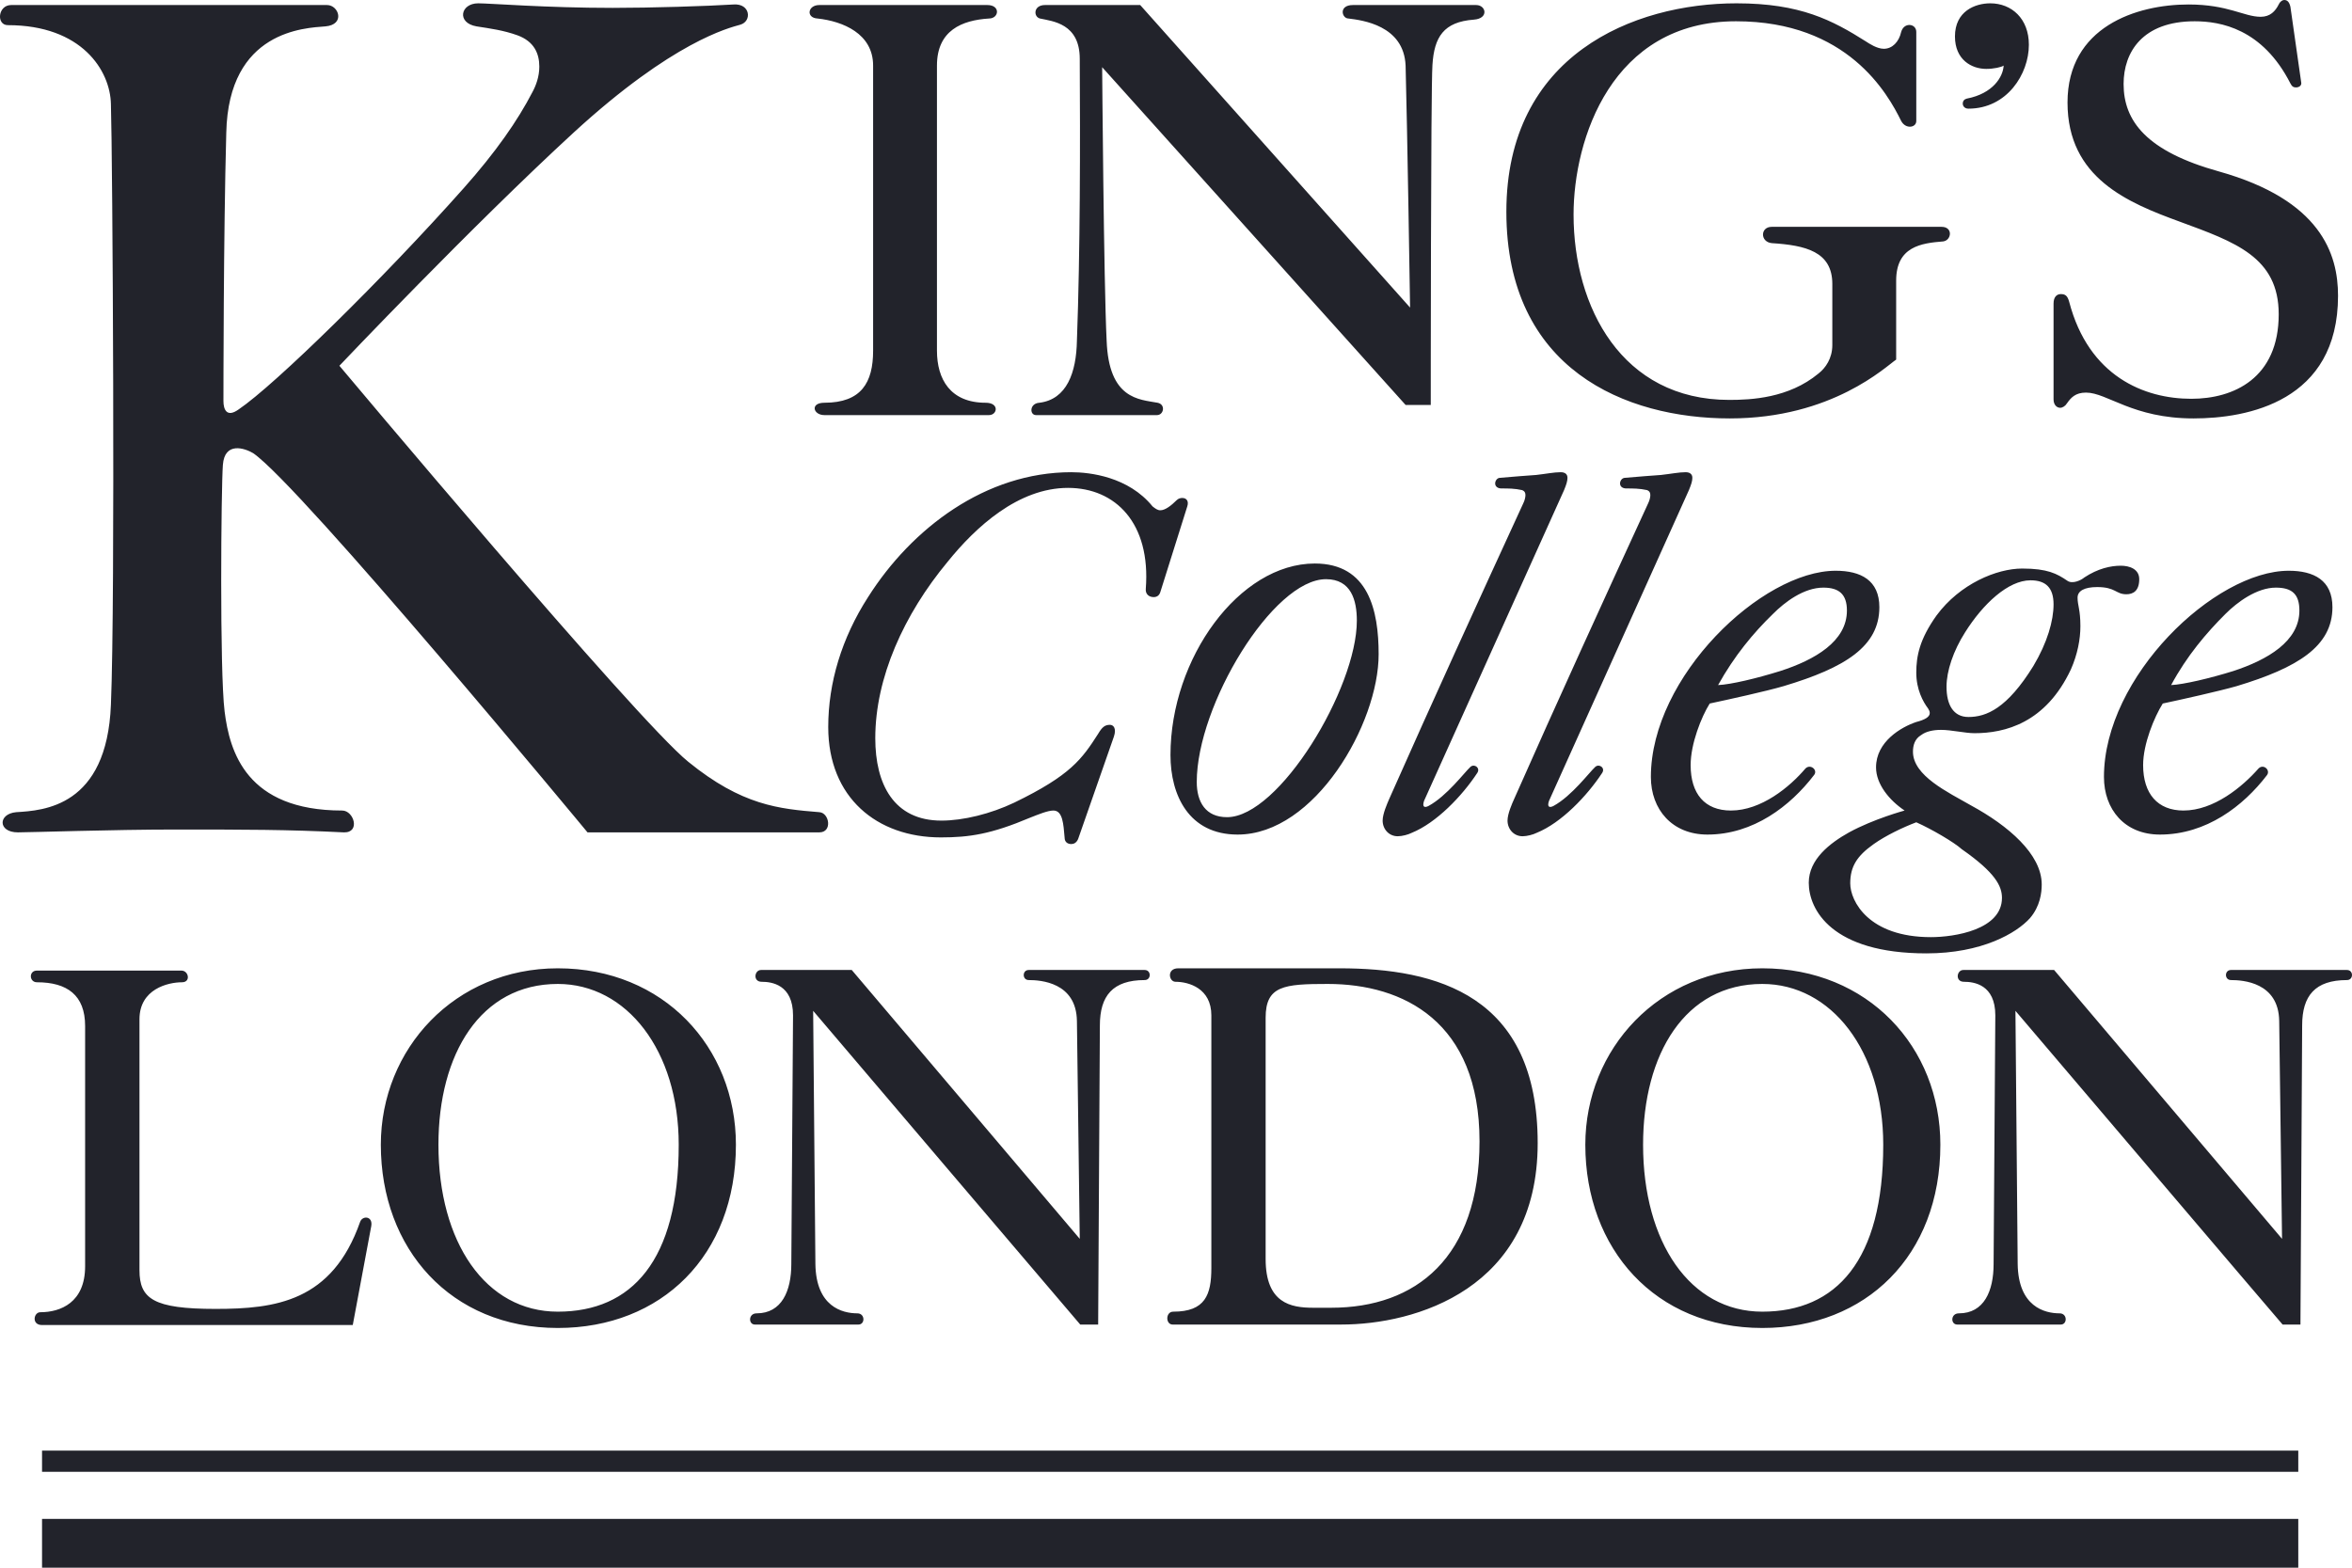
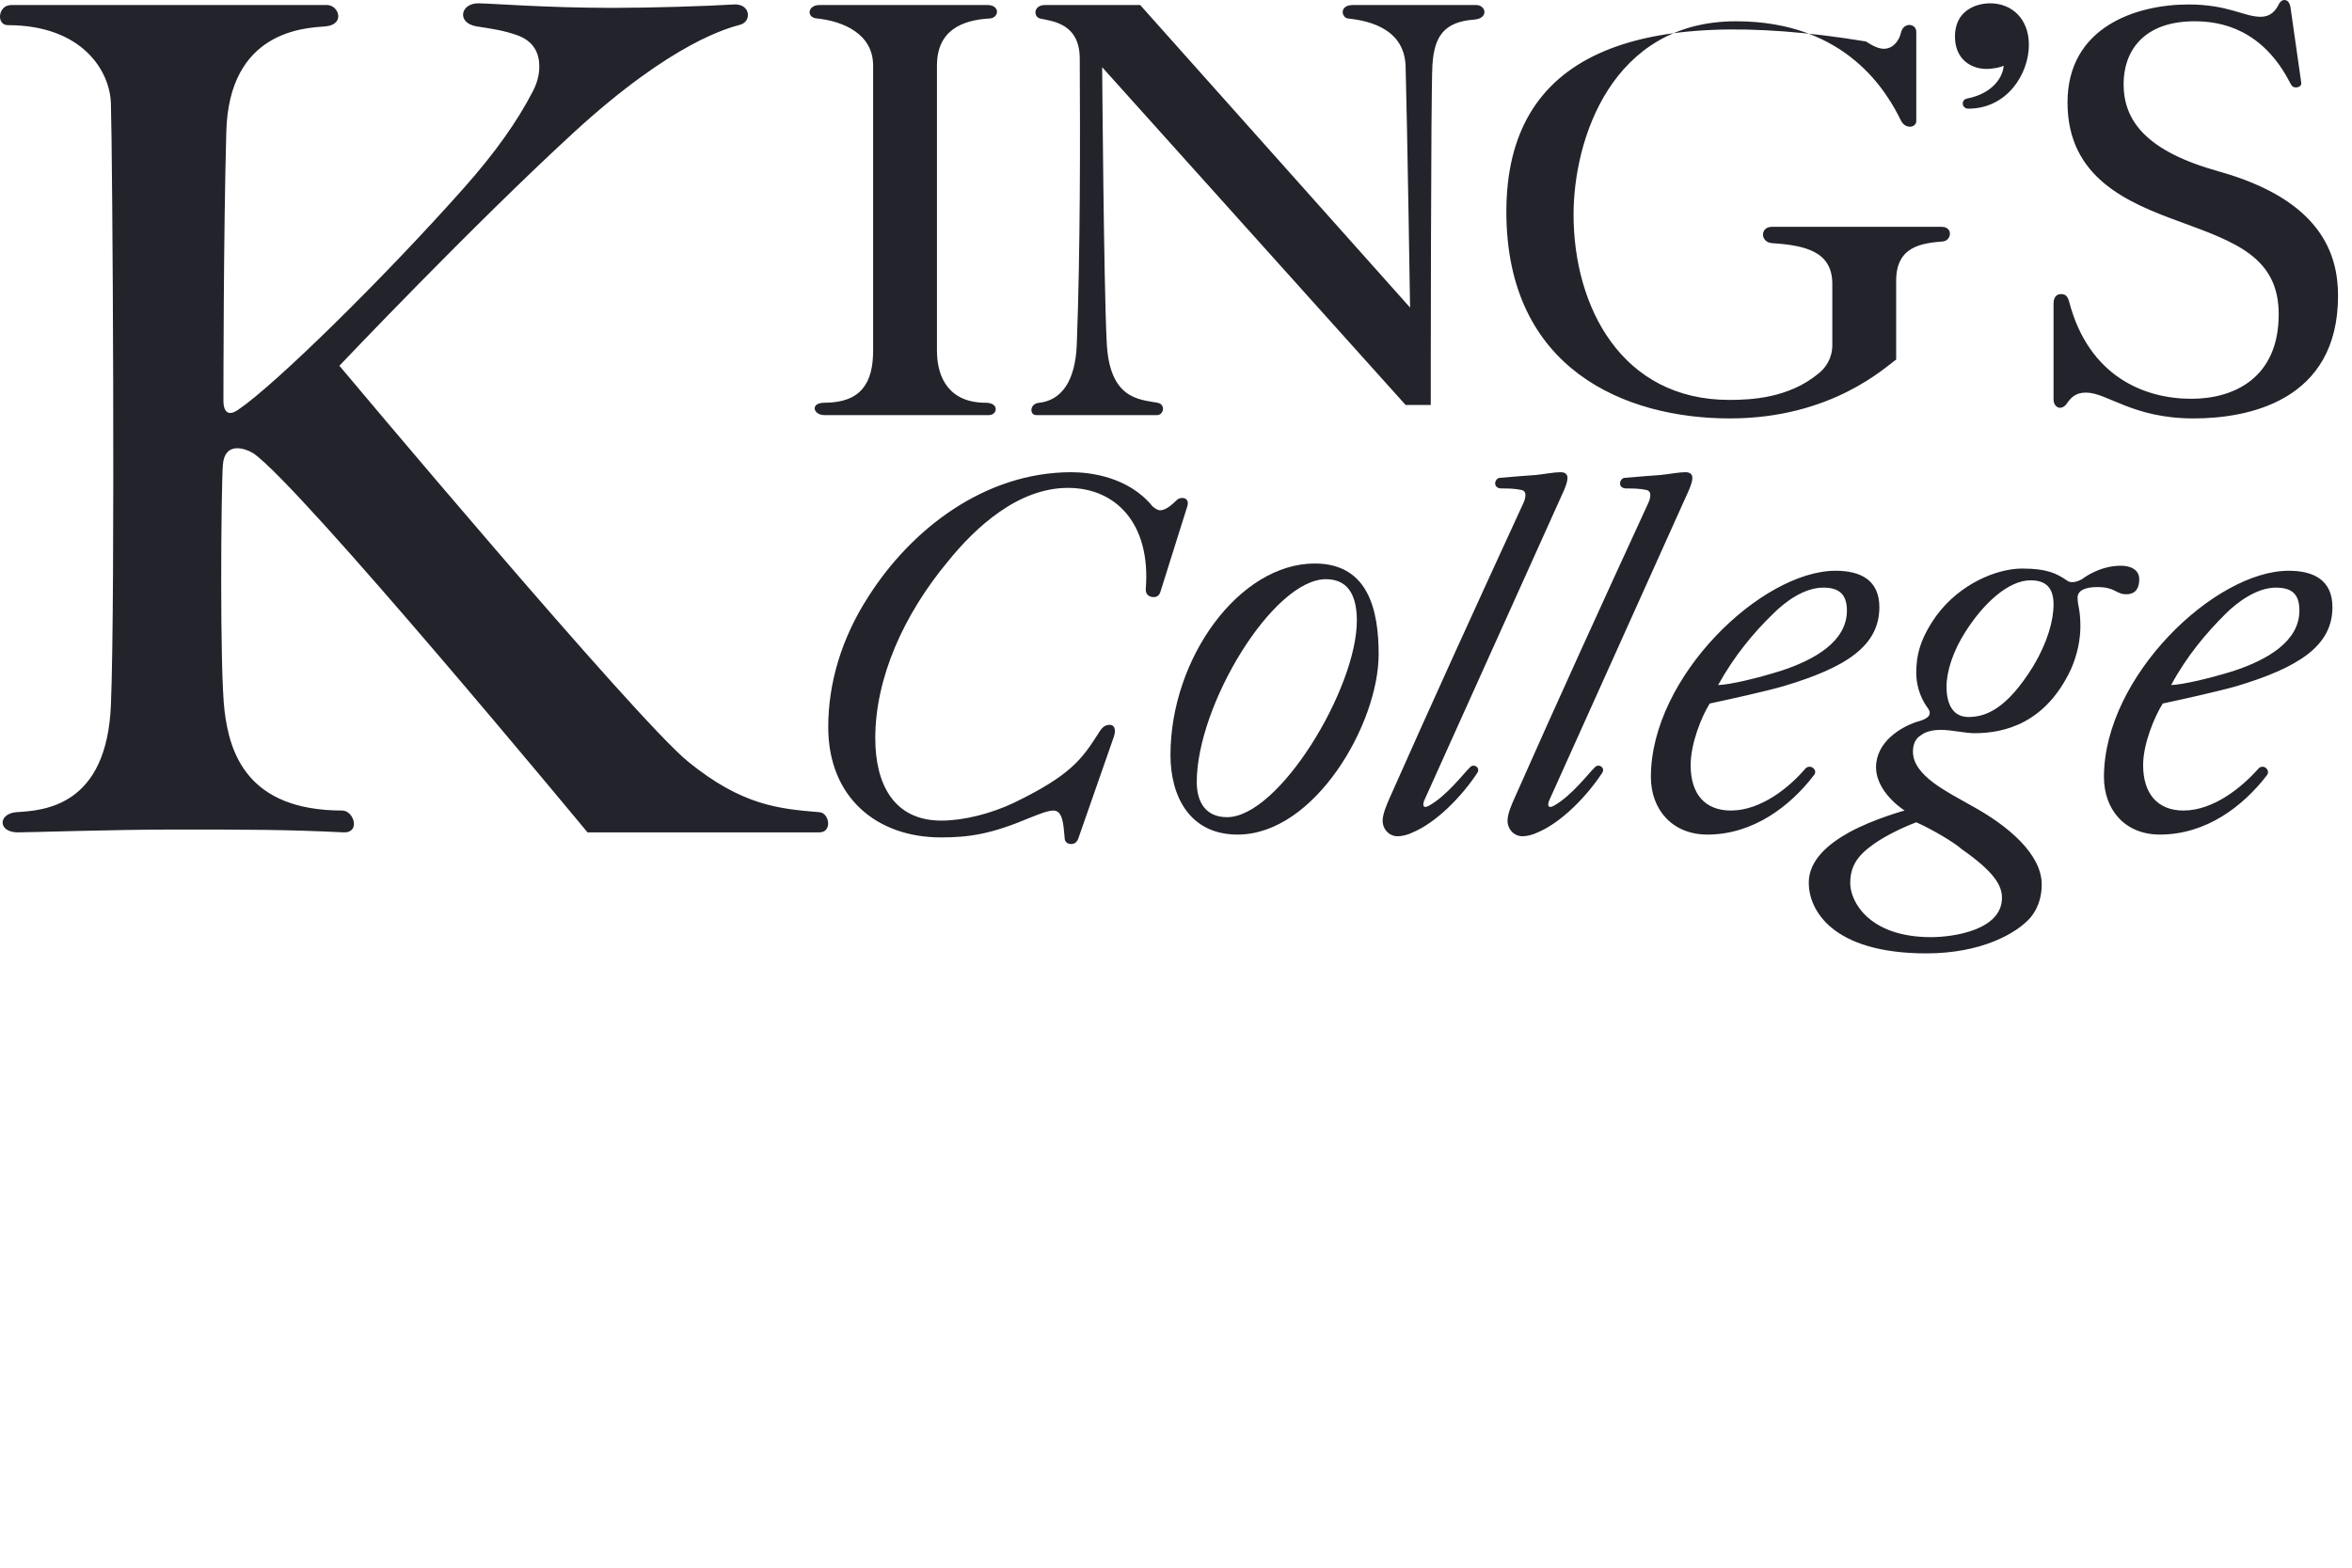
<svg xmlns="http://www.w3.org/2000/svg" fill="none" height="100%" overflow="visible" preserveAspectRatio="none" style="display: block;" viewBox="0 0 63 42" width="100%">
  <g id="Vector">
-     <path d="M14.446 1.785C14.446 1.439 14.311 1.111 13.861 0.946C13.485 0.811 13.14 0.765 12.766 0.707C12.225 0.615 12.331 0.089 12.809 0.089C13.124 0.089 14.626 0.211 16.41 0.211C17.445 0.211 18.931 0.165 19.651 0.12C20.101 0.089 20.146 0.57 19.831 0.661C19.516 0.75 18.029 1.111 15.376 3.542C12.631 6.064 9.091 9.799 9.091 9.799C9.091 9.799 17.041 19.285 18.436 20.409C19.877 21.581 20.866 21.67 21.946 21.759C22.215 21.774 22.304 22.3 21.946 22.3H15.737C15.737 22.3 8.041 12.997 6.78 12.14C6.554 12.006 6.016 11.825 5.97 12.456C5.924 13.04 5.881 17.978 6.016 19.058C6.15 20.139 6.6 21.715 9.165 21.715C9.48 21.715 9.66 22.313 9.21 22.3C7.695 22.224 6.554 22.224 4.679 22.224C3.06 22.224 0.795 22.3 0.48 22.3C-0.059 22.3 -0.059 21.804 0.434 21.759C1.154 21.715 2.864 21.624 2.971 18.878C3.09 16.043 3.014 4.096 2.971 2.792C2.955 1.891 2.19 0.674 0.211 0.674C-0.105 0.674 -0.059 0.135 0.3 0.135H8.76C9.076 0.135 9.256 0.661 8.715 0.707C8.176 0.75 6.12 0.811 6.061 3.557C5.985 6.303 5.985 10.564 5.985 10.745C5.985 10.971 6.074 11.195 6.389 10.971C7.365 10.31 10.26 7.473 12.42 5.042C13.274 4.081 13.861 3.242 14.265 2.461C14.354 2.296 14.446 2.057 14.446 1.785ZM25.097 9.394V1.757C25.097 0.811 25.771 0.541 26.49 0.496C26.762 0.496 26.805 0.135 26.447 0.135H21.946C21.631 0.135 21.585 0.48 21.9 0.496C22.576 0.57 23.387 0.9 23.387 1.757V9.394C23.387 10.249 23.072 10.79 22.081 10.79C21.692 10.79 21.781 11.121 22.081 11.121H26.49C26.716 11.121 26.777 10.79 26.401 10.79C25.456 10.79 25.097 10.16 25.097 9.394ZM30.902 15.997C30.991 15.997 31.052 15.952 31.08 15.863L31.802 13.567C31.847 13.43 31.787 13.341 31.667 13.341C31.621 13.341 31.561 13.356 31.517 13.401C31.38 13.536 31.217 13.671 31.08 13.671C31.006 13.671 30.945 13.625 30.872 13.567C30.226 12.771 29.192 12.651 28.696 12.651C26.401 12.651 24.421 14.151 23.252 15.997C22.546 17.093 22.185 18.293 22.185 19.478C22.185 21.37 23.491 22.435 25.201 22.435C25.966 22.435 26.551 22.346 27.585 21.909C27.811 21.82 28.066 21.715 28.216 21.715C28.47 21.715 28.485 22.089 28.516 22.435C28.516 22.57 28.607 22.613 28.696 22.613C28.757 22.613 28.831 22.585 28.877 22.481L29.837 19.733C29.911 19.509 29.822 19.419 29.731 19.419C29.596 19.419 29.522 19.478 29.415 19.659C28.981 20.335 28.681 20.77 27.166 21.504C26.536 21.804 25.801 21.985 25.217 21.985C23.941 21.985 23.445 21.009 23.445 19.778C23.445 18.158 24.21 16.463 25.382 15.052C26.132 14.121 27.273 13.071 28.607 13.071C29.881 13.071 30.826 14.017 30.691 15.771C30.676 15.921 30.78 15.997 30.902 15.997ZM27.992 0.135C27.677 0.135 27.677 0.45 27.857 0.496C28.201 0.57 28.922 0.63 28.922 1.576C28.935 3.811 28.935 6.738 28.846 9.125C28.831 9.979 28.576 10.699 27.842 10.79C27.573 10.806 27.573 11.121 27.751 11.121H30.991C31.172 11.121 31.23 10.834 31.006 10.79C30.511 10.699 29.7 10.699 29.642 9.125C29.565 7.594 29.522 1.8 29.522 1.8L37.65 10.849H38.324C38.324 10.849 38.324 2.385 38.369 1.741C38.415 0.991 38.669 0.585 39.48 0.526C39.884 0.496 39.808 0.135 39.539 0.135H36.24C35.848 0.135 35.94 0.496 36.12 0.496C36.479 0.541 37.604 0.674 37.65 1.757C37.694 3.331 37.77 8.24 37.77 8.24L30.541 0.135H27.992ZM35.218 15.097C36.659 15.097 36.928 16.358 36.928 17.528C36.928 19.389 35.218 22.359 33.151 22.359C31.847 22.359 31.352 21.309 31.352 20.228C31.352 17.632 33.197 15.097 35.218 15.097ZM35.518 15.517C34.097 15.517 32.056 18.893 32.056 20.95C32.056 21.489 32.295 21.893 32.867 21.893C34.262 21.893 36.344 18.443 36.344 16.628C36.344 16.086 36.194 15.517 35.518 15.517ZM40.86 13.267C40.86 13.31 40.845 13.401 40.799 13.491C39.584 16.132 38.385 18.758 37.213 21.4C37.155 21.535 37.035 21.804 37.035 21.985C37.035 22.209 37.2 22.404 37.439 22.404C37.559 22.404 37.724 22.359 37.813 22.313C38.474 22.046 39.165 21.324 39.569 20.709C39.66 20.574 39.495 20.454 39.389 20.543C39.226 20.693 38.758 21.324 38.263 21.593C38.174 21.639 38.085 21.639 38.143 21.459L41.895 13.13C41.955 12.982 41.986 12.89 41.986 12.801C41.986 12.695 41.91 12.651 41.803 12.651C41.625 12.651 41.414 12.695 41.145 12.725C40.919 12.74 40.53 12.771 40.184 12.801C40.095 12.801 40.049 12.89 40.049 12.951C40.049 13.04 40.126 13.086 40.215 13.086C40.395 13.086 40.573 13.086 40.769 13.13C40.845 13.16 40.86 13.206 40.86 13.267ZM50.79 7.518C50.79 6.603 51.466 6.514 52.05 6.468C52.274 6.438 52.32 6.077 52.005 6.077H47.458C47.145 6.077 47.145 6.483 47.458 6.514C48.36 6.572 49.08 6.738 49.08 7.607V9.244C49.08 9.603 48.899 9.86 48.706 10.01C47.91 10.668 46.904 10.714 46.319 10.714C43.44 10.714 42.149 8.225 42.149 5.748C42.149 3.735 43.168 0.57 46.5 0.57C49.486 0.57 50.564 2.507 50.925 3.242C51.046 3.468 51.329 3.422 51.329 3.242V0.854C51.329 0.63 51.001 0.585 50.925 0.854C50.864 1.126 50.685 1.307 50.459 1.307C50.279 1.307 50.071 1.17 49.981 1.111C49.08 0.541 48.223 0.089 46.515 0.089C43.755 0.089 40.349 1.47 40.349 5.672C40.349 9.903 43.544 11.21 46.335 11.21C49.08 11.21 50.52 9.814 50.79 9.634V7.518ZM44.205 13.267C44.205 13.31 44.19 13.401 44.144 13.491C42.929 16.132 41.729 18.758 40.56 21.4C40.499 21.535 40.38 21.804 40.38 21.985C40.38 22.209 40.545 22.404 40.784 22.404C40.904 22.404 41.069 22.359 41.16 22.313C41.821 22.046 42.51 21.324 42.914 20.709C43.005 20.574 42.84 20.454 42.733 20.543C42.568 20.693 42.103 21.324 41.61 21.593C41.521 21.639 41.429 21.639 41.49 21.459L45.239 13.13C45.3 12.982 45.331 12.89 45.331 12.801C45.331 12.695 45.254 12.651 45.15 12.651C44.97 12.651 44.759 12.695 44.489 12.725C44.263 12.74 43.874 12.771 43.531 12.801C43.44 12.801 43.394 12.89 43.394 12.951C43.394 13.04 43.468 13.086 43.559 13.086C43.74 13.086 43.92 13.086 44.116 13.13C44.19 13.16 44.205 13.206 44.205 13.267ZM48.586 20.77C47.956 21.593 46.965 22.359 45.735 22.359C44.789 22.359 44.22 21.685 44.22 20.815C44.22 18.128 47.191 15.291 49.171 15.291C49.844 15.291 50.34 15.547 50.34 16.267C50.34 17.317 49.425 17.889 47.776 18.382C47.31 18.519 46.289 18.743 45.796 18.848C45.57 19.209 45.285 19.928 45.285 20.498C45.285 21.265 45.661 21.715 46.365 21.715C47.176 21.715 47.941 21.083 48.36 20.589C48.495 20.454 48.706 20.635 48.586 20.77ZM47.684 17.978C48.614 17.678 49.471 17.182 49.471 16.358C49.471 15.921 49.26 15.743 48.84 15.743C48.315 15.743 47.804 16.132 47.491 16.447C46.965 16.956 46.454 17.573 46.02 18.354C46.365 18.339 47.054 18.174 47.684 17.978ZM56.956 15.921C57.136 15.921 57.301 15.832 57.301 15.517C57.301 15.247 57.045 15.156 56.806 15.156C56.536 15.156 56.191 15.232 55.83 15.471C55.741 15.547 55.515 15.652 55.38 15.562C55.095 15.367 54.841 15.232 54.165 15.232C53.491 15.232 52.5 15.636 51.87 16.491C51.42 17.123 51.329 17.573 51.329 18.021C51.329 18.474 51.511 18.804 51.646 18.982C51.674 19.028 51.69 19.058 51.69 19.104C51.69 19.209 51.555 19.285 51.329 19.343C50.925 19.478 50.251 19.869 50.251 20.559C50.251 21.009 50.609 21.444 51.016 21.715C51.016 21.715 50.19 21.939 49.529 22.3C49.019 22.585 48.449 23.02 48.449 23.65C48.449 24.37 49.064 25.542 51.6 25.542C53.085 25.542 54.015 25 54.376 24.596C54.645 24.281 54.689 23.92 54.689 23.696C54.689 22.885 53.791 22.12 52.8 21.581C52.17 21.22 51.24 20.783 51.24 20.139C51.24 19.974 51.285 19.793 51.466 19.689C51.585 19.598 51.781 19.554 51.989 19.554C52.274 19.554 52.635 19.643 52.889 19.643C53.7 19.643 54.795 19.374 55.471 17.932C55.649 17.528 55.725 17.123 55.725 16.778C55.725 16.328 55.649 16.221 55.649 16.012C55.649 15.832 55.83 15.728 56.175 15.728C56.671 15.728 56.671 15.921 56.956 15.921ZM51.72 25.107C50.055 25.107 49.56 24.144 49.56 23.666C49.56 23.215 49.74 22.931 50.19 22.613C50.505 22.389 50.97 22.165 51.329 22.03C51.735 22.209 52.35 22.57 52.546 22.75C53.446 23.378 53.624 23.739 53.624 24.055C53.624 24.909 52.35 25.107 51.72 25.107ZM55.006 16.191C55.006 16.628 54.841 17.213 54.465 17.843C53.761 18.982 53.204 19.209 52.726 19.209C52.32 19.209 52.139 18.878 52.139 18.398C52.139 17.978 52.32 17.437 52.635 16.943C53.115 16.178 53.791 15.547 54.389 15.547C54.795 15.547 55.006 15.743 55.006 16.191ZM53.204 1.846C52.815 1.846 52.365 1.605 52.365 0.976C52.365 0.3 52.904 0.089 53.311 0.089C53.88 0.089 54.345 0.496 54.345 1.2C54.345 1.981 53.761 2.911 52.726 2.911C52.62 2.911 52.574 2.837 52.574 2.776C52.574 2.702 52.62 2.657 52.681 2.642C53.385 2.507 53.654 2.057 53.669 1.757C53.611 1.8 53.4 1.846 53.204 1.846ZM61.502 2.342C61.576 2.342 61.665 2.296 61.637 2.192L61.35 0.18C61.319 0.046 61.261 0 61.185 0C61.141 0 61.08 0.03 61.037 0.12C60.946 0.3 60.809 0.45 60.554 0.45C60.107 0.45 59.685 0.12 58.62 0.12C57.225 0.12 55.38 0.72 55.38 2.746C55.38 4.772 57.001 5.433 58.396 5.942C59.865 6.483 61.037 6.888 61.037 8.418C61.037 10.129 59.835 10.684 58.696 10.684C57.436 10.684 55.949 10.084 55.425 8.088C55.38 7.923 55.321 7.879 55.2 7.879C55.095 7.879 55.006 7.953 55.006 8.133V10.699C55.006 10.849 55.095 10.925 55.184 10.925C55.245 10.925 55.321 10.879 55.365 10.806C55.471 10.655 55.591 10.518 55.875 10.518C56.445 10.518 57.121 11.21 58.755 11.21C60.196 11.21 62.626 10.76 62.626 7.923C62.626 6.799 62.161 5.357 59.431 4.592C57.495 4.053 56.882 3.242 56.882 2.25C56.882 1.396 57.39 0.57 58.785 0.57C59.474 0.57 60.6 0.765 61.35 2.235C61.395 2.326 61.441 2.342 61.502 2.342ZM60.72 20.77C60.089 21.593 59.1 22.359 57.855 22.359C56.91 22.359 56.356 21.685 56.356 20.815C56.356 18.128 59.324 15.291 61.306 15.291C61.98 15.291 62.476 15.547 62.476 16.267C62.476 17.317 61.545 17.889 59.911 18.382C59.431 18.519 58.425 18.743 57.931 18.848C57.705 19.209 57.405 19.928 57.405 20.498C57.405 21.265 57.794 21.715 58.486 21.715C59.296 21.715 60.061 21.083 60.496 20.589C60.63 20.454 60.826 20.635 60.72 20.77ZM59.82 17.978C60.735 17.678 61.591 17.182 61.591 16.358C61.591 15.921 61.396 15.743 60.961 15.743C60.45 15.743 59.926 16.132 59.611 16.447C59.1 16.956 58.575 17.573 58.155 18.354C58.486 18.339 59.19 18.174 59.82 17.978Z" fill="#22232B" />
-     <path d="M0.989 26.003H4.859C5.055 26.003 5.116 26.316 4.875 26.316C4.501 26.316 3.736 26.496 3.736 27.307V34.03C3.736 34.797 4.11 35.067 5.774 35.067C7.38 35.067 8.895 34.871 9.645 32.738C9.706 32.56 9.99 32.575 9.945 32.845L9.449 35.499H1.126C0.839 35.499 0.9 35.156 1.08 35.156C1.619 35.156 2.28 34.899 2.28 33.925V27.488C2.28 26.661 1.799 26.316 0.989 26.316C0.78 26.316 0.765 26.003 0.989 26.003ZM61.561 38.863H1.126V39.432H61.561V38.863ZM61.561 40.693H1.126V42H61.561V40.693ZM14.941 35.578C17.714 35.578 19.712 33.64 19.712 30.668C19.712 28.057 17.775 25.942 14.941 25.942C12.181 25.942 10.201 28.103 10.201 30.668C10.201 33.46 12.075 35.578 14.941 35.578ZM11.744 30.668C11.744 28.238 12.87 26.361 14.941 26.361C16.786 26.361 18.18 28.146 18.18 30.668C18.18 33.775 16.921 35.141 14.941 35.141C13.005 35.141 11.744 33.279 11.744 30.668ZM20.385 25.987C20.205 25.987 20.162 26.303 20.401 26.303C20.67 26.303 21.242 26.377 21.242 27.203L21.196 33.864C21.196 34.586 20.94 35.186 20.266 35.186C20.042 35.186 20.042 35.486 20.22 35.486H22.995C23.176 35.486 23.176 35.186 22.965 35.186C22.561 35.186 21.857 35.006 21.841 33.864L21.781 27.081C21.781 27.081 28.892 35.441 28.935 35.486H29.415L29.461 27.472C29.461 26.677 29.807 26.257 30.661 26.257C30.841 26.257 30.841 25.987 30.661 25.987H27.555C27.377 25.987 27.377 26.257 27.555 26.257C27.87 26.257 28.831 26.316 28.846 27.353L28.922 33.19L22.815 25.987H20.385ZM31.561 25.942C31.245 25.942 31.306 26.303 31.487 26.303C31.847 26.303 32.447 26.481 32.447 27.203V33.971C32.447 34.691 32.282 35.141 31.426 35.141C31.217 35.141 31.217 35.486 31.41 35.486H35.925C37.904 35.486 41.188 34.541 41.188 30.625C41.188 26.661 38.489 25.942 35.879 25.942H31.561ZM33.901 27.264C33.901 26.407 34.395 26.361 35.564 26.361C37.589 26.361 39.63 27.368 39.63 30.579C39.63 33.701 37.92 35.036 35.655 35.036H35.175C34.577 35.036 33.901 34.917 33.901 33.73V27.264ZM47.204 35.578C49.979 35.578 51.974 33.64 51.974 30.668C51.974 28.057 50.04 25.942 47.204 25.942C44.444 25.942 42.464 28.103 42.464 30.668C42.464 33.46 44.34 35.578 47.204 35.578ZM44.011 30.668C44.011 28.238 45.135 26.361 47.204 26.361C49.049 26.361 50.444 28.146 50.444 30.668C50.444 33.775 49.184 35.141 47.204 35.141C45.27 35.141 44.011 33.279 44.011 30.668ZM52.589 25.987C52.409 25.987 52.365 26.303 52.605 26.303C52.874 26.303 53.446 26.377 53.446 27.203L53.4 33.864C53.4 34.586 53.146 35.186 52.47 35.186C52.244 35.186 52.244 35.486 52.426 35.486H55.2C55.38 35.486 55.38 35.186 55.169 35.186C54.765 35.186 54.061 35.006 54.045 33.864L53.985 27.081C53.985 27.081 61.096 35.441 61.141 35.486H61.619L61.665 27.472C61.665 26.677 62.011 26.257 62.865 26.257C63.045 26.257 63.045 25.987 62.865 25.987H59.759C59.579 25.987 59.579 26.257 59.759 26.257C60.076 26.257 61.035 26.316 61.05 27.353L61.126 33.19L55.021 25.987H52.589Z" fill="#22232B" />
+     <path d="M14.446 1.785C14.446 1.439 14.311 1.111 13.861 0.946C13.485 0.811 13.14 0.765 12.766 0.707C12.225 0.615 12.331 0.089 12.809 0.089C13.124 0.089 14.626 0.211 16.41 0.211C17.445 0.211 18.931 0.165 19.651 0.12C20.101 0.089 20.146 0.57 19.831 0.661C19.516 0.75 18.029 1.111 15.376 3.542C12.631 6.064 9.091 9.799 9.091 9.799C9.091 9.799 17.041 19.285 18.436 20.409C19.877 21.581 20.866 21.67 21.946 21.759C22.215 21.774 22.304 22.3 21.946 22.3H15.737C15.737 22.3 8.041 12.997 6.78 12.14C6.554 12.006 6.016 11.825 5.97 12.456C5.924 13.04 5.881 17.978 6.016 19.058C6.15 20.139 6.6 21.715 9.165 21.715C9.48 21.715 9.66 22.313 9.21 22.3C7.695 22.224 6.554 22.224 4.679 22.224C3.06 22.224 0.795 22.3 0.48 22.3C-0.059 22.3 -0.059 21.804 0.434 21.759C1.154 21.715 2.864 21.624 2.971 18.878C3.09 16.043 3.014 4.096 2.971 2.792C2.955 1.891 2.19 0.674 0.211 0.674C-0.105 0.674 -0.059 0.135 0.3 0.135H8.76C9.076 0.135 9.256 0.661 8.715 0.707C8.176 0.75 6.12 0.811 6.061 3.557C5.985 6.303 5.985 10.564 5.985 10.745C5.985 10.971 6.074 11.195 6.389 10.971C7.365 10.31 10.26 7.473 12.42 5.042C13.274 4.081 13.861 3.242 14.265 2.461C14.354 2.296 14.446 2.057 14.446 1.785ZM25.097 9.394V1.757C25.097 0.811 25.771 0.541 26.49 0.496C26.762 0.496 26.805 0.135 26.447 0.135H21.946C21.631 0.135 21.585 0.48 21.9 0.496C22.576 0.57 23.387 0.9 23.387 1.757V9.394C23.387 10.249 23.072 10.79 22.081 10.79C21.692 10.79 21.781 11.121 22.081 11.121H26.49C26.716 11.121 26.777 10.79 26.401 10.79C25.456 10.79 25.097 10.16 25.097 9.394ZM30.902 15.997C30.991 15.997 31.052 15.952 31.08 15.863L31.802 13.567C31.847 13.43 31.787 13.341 31.667 13.341C31.621 13.341 31.561 13.356 31.517 13.401C31.38 13.536 31.217 13.671 31.08 13.671C31.006 13.671 30.945 13.625 30.872 13.567C30.226 12.771 29.192 12.651 28.696 12.651C26.401 12.651 24.421 14.151 23.252 15.997C22.546 17.093 22.185 18.293 22.185 19.478C22.185 21.37 23.491 22.435 25.201 22.435C25.966 22.435 26.551 22.346 27.585 21.909C27.811 21.82 28.066 21.715 28.216 21.715C28.47 21.715 28.485 22.089 28.516 22.435C28.516 22.57 28.607 22.613 28.696 22.613C28.757 22.613 28.831 22.585 28.877 22.481L29.837 19.733C29.911 19.509 29.822 19.419 29.731 19.419C29.596 19.419 29.522 19.478 29.415 19.659C28.981 20.335 28.681 20.77 27.166 21.504C26.536 21.804 25.801 21.985 25.217 21.985C23.941 21.985 23.445 21.009 23.445 19.778C23.445 18.158 24.21 16.463 25.382 15.052C26.132 14.121 27.273 13.071 28.607 13.071C29.881 13.071 30.826 14.017 30.691 15.771C30.676 15.921 30.78 15.997 30.902 15.997ZM27.992 0.135C27.677 0.135 27.677 0.45 27.857 0.496C28.201 0.57 28.922 0.63 28.922 1.576C28.935 3.811 28.935 6.738 28.846 9.125C28.831 9.979 28.576 10.699 27.842 10.79C27.573 10.806 27.573 11.121 27.751 11.121H30.991C31.172 11.121 31.23 10.834 31.006 10.79C30.511 10.699 29.7 10.699 29.642 9.125C29.565 7.594 29.522 1.8 29.522 1.8L37.65 10.849H38.324C38.324 10.849 38.324 2.385 38.369 1.741C38.415 0.991 38.669 0.585 39.48 0.526C39.884 0.496 39.808 0.135 39.539 0.135H36.24C35.848 0.135 35.94 0.496 36.12 0.496C36.479 0.541 37.604 0.674 37.65 1.757C37.694 3.331 37.77 8.24 37.77 8.24L30.541 0.135H27.992ZM35.218 15.097C36.659 15.097 36.928 16.358 36.928 17.528C36.928 19.389 35.218 22.359 33.151 22.359C31.847 22.359 31.352 21.309 31.352 20.228C31.352 17.632 33.197 15.097 35.218 15.097ZM35.518 15.517C34.097 15.517 32.056 18.893 32.056 20.95C32.056 21.489 32.295 21.893 32.867 21.893C34.262 21.893 36.344 18.443 36.344 16.628C36.344 16.086 36.194 15.517 35.518 15.517ZM40.86 13.267C40.86 13.31 40.845 13.401 40.799 13.491C39.584 16.132 38.385 18.758 37.213 21.4C37.155 21.535 37.035 21.804 37.035 21.985C37.035 22.209 37.2 22.404 37.439 22.404C37.559 22.404 37.724 22.359 37.813 22.313C38.474 22.046 39.165 21.324 39.569 20.709C39.66 20.574 39.495 20.454 39.389 20.543C39.226 20.693 38.758 21.324 38.263 21.593C38.174 21.639 38.085 21.639 38.143 21.459L41.895 13.13C41.955 12.982 41.986 12.89 41.986 12.801C41.986 12.695 41.91 12.651 41.803 12.651C41.625 12.651 41.414 12.695 41.145 12.725C40.919 12.74 40.53 12.771 40.184 12.801C40.095 12.801 40.049 12.89 40.049 12.951C40.049 13.04 40.126 13.086 40.215 13.086C40.395 13.086 40.573 13.086 40.769 13.13C40.845 13.16 40.86 13.206 40.86 13.267ZM50.79 7.518C50.79 6.603 51.466 6.514 52.05 6.468C52.274 6.438 52.32 6.077 52.005 6.077H47.458C47.145 6.077 47.145 6.483 47.458 6.514C48.36 6.572 49.08 6.738 49.08 7.607V9.244C49.08 9.603 48.899 9.86 48.706 10.01C47.91 10.668 46.904 10.714 46.319 10.714C43.44 10.714 42.149 8.225 42.149 5.748C42.149 3.735 43.168 0.57 46.5 0.57C49.486 0.57 50.564 2.507 50.925 3.242C51.046 3.468 51.329 3.422 51.329 3.242V0.854C51.329 0.63 51.001 0.585 50.925 0.854C50.864 1.126 50.685 1.307 50.459 1.307C50.279 1.307 50.071 1.17 49.981 1.111C43.755 0.089 40.349 1.47 40.349 5.672C40.349 9.903 43.544 11.21 46.335 11.21C49.08 11.21 50.52 9.814 50.79 9.634V7.518ZM44.205 13.267C44.205 13.31 44.19 13.401 44.144 13.491C42.929 16.132 41.729 18.758 40.56 21.4C40.499 21.535 40.38 21.804 40.38 21.985C40.38 22.209 40.545 22.404 40.784 22.404C40.904 22.404 41.069 22.359 41.16 22.313C41.821 22.046 42.51 21.324 42.914 20.709C43.005 20.574 42.84 20.454 42.733 20.543C42.568 20.693 42.103 21.324 41.61 21.593C41.521 21.639 41.429 21.639 41.49 21.459L45.239 13.13C45.3 12.982 45.331 12.89 45.331 12.801C45.331 12.695 45.254 12.651 45.15 12.651C44.97 12.651 44.759 12.695 44.489 12.725C44.263 12.74 43.874 12.771 43.531 12.801C43.44 12.801 43.394 12.89 43.394 12.951C43.394 13.04 43.468 13.086 43.559 13.086C43.74 13.086 43.92 13.086 44.116 13.13C44.19 13.16 44.205 13.206 44.205 13.267ZM48.586 20.77C47.956 21.593 46.965 22.359 45.735 22.359C44.789 22.359 44.22 21.685 44.22 20.815C44.22 18.128 47.191 15.291 49.171 15.291C49.844 15.291 50.34 15.547 50.34 16.267C50.34 17.317 49.425 17.889 47.776 18.382C47.31 18.519 46.289 18.743 45.796 18.848C45.57 19.209 45.285 19.928 45.285 20.498C45.285 21.265 45.661 21.715 46.365 21.715C47.176 21.715 47.941 21.083 48.36 20.589C48.495 20.454 48.706 20.635 48.586 20.77ZM47.684 17.978C48.614 17.678 49.471 17.182 49.471 16.358C49.471 15.921 49.26 15.743 48.84 15.743C48.315 15.743 47.804 16.132 47.491 16.447C46.965 16.956 46.454 17.573 46.02 18.354C46.365 18.339 47.054 18.174 47.684 17.978ZM56.956 15.921C57.136 15.921 57.301 15.832 57.301 15.517C57.301 15.247 57.045 15.156 56.806 15.156C56.536 15.156 56.191 15.232 55.83 15.471C55.741 15.547 55.515 15.652 55.38 15.562C55.095 15.367 54.841 15.232 54.165 15.232C53.491 15.232 52.5 15.636 51.87 16.491C51.42 17.123 51.329 17.573 51.329 18.021C51.329 18.474 51.511 18.804 51.646 18.982C51.674 19.028 51.69 19.058 51.69 19.104C51.69 19.209 51.555 19.285 51.329 19.343C50.925 19.478 50.251 19.869 50.251 20.559C50.251 21.009 50.609 21.444 51.016 21.715C51.016 21.715 50.19 21.939 49.529 22.3C49.019 22.585 48.449 23.02 48.449 23.65C48.449 24.37 49.064 25.542 51.6 25.542C53.085 25.542 54.015 25 54.376 24.596C54.645 24.281 54.689 23.92 54.689 23.696C54.689 22.885 53.791 22.12 52.8 21.581C52.17 21.22 51.24 20.783 51.24 20.139C51.24 19.974 51.285 19.793 51.466 19.689C51.585 19.598 51.781 19.554 51.989 19.554C52.274 19.554 52.635 19.643 52.889 19.643C53.7 19.643 54.795 19.374 55.471 17.932C55.649 17.528 55.725 17.123 55.725 16.778C55.725 16.328 55.649 16.221 55.649 16.012C55.649 15.832 55.83 15.728 56.175 15.728C56.671 15.728 56.671 15.921 56.956 15.921ZM51.72 25.107C50.055 25.107 49.56 24.144 49.56 23.666C49.56 23.215 49.74 22.931 50.19 22.613C50.505 22.389 50.97 22.165 51.329 22.03C51.735 22.209 52.35 22.57 52.546 22.75C53.446 23.378 53.624 23.739 53.624 24.055C53.624 24.909 52.35 25.107 51.72 25.107ZM55.006 16.191C55.006 16.628 54.841 17.213 54.465 17.843C53.761 18.982 53.204 19.209 52.726 19.209C52.32 19.209 52.139 18.878 52.139 18.398C52.139 17.978 52.32 17.437 52.635 16.943C53.115 16.178 53.791 15.547 54.389 15.547C54.795 15.547 55.006 15.743 55.006 16.191ZM53.204 1.846C52.815 1.846 52.365 1.605 52.365 0.976C52.365 0.3 52.904 0.089 53.311 0.089C53.88 0.089 54.345 0.496 54.345 1.2C54.345 1.981 53.761 2.911 52.726 2.911C52.62 2.911 52.574 2.837 52.574 2.776C52.574 2.702 52.62 2.657 52.681 2.642C53.385 2.507 53.654 2.057 53.669 1.757C53.611 1.8 53.4 1.846 53.204 1.846ZM61.502 2.342C61.576 2.342 61.665 2.296 61.637 2.192L61.35 0.18C61.319 0.046 61.261 0 61.185 0C61.141 0 61.08 0.03 61.037 0.12C60.946 0.3 60.809 0.45 60.554 0.45C60.107 0.45 59.685 0.12 58.62 0.12C57.225 0.12 55.38 0.72 55.38 2.746C55.38 4.772 57.001 5.433 58.396 5.942C59.865 6.483 61.037 6.888 61.037 8.418C61.037 10.129 59.835 10.684 58.696 10.684C57.436 10.684 55.949 10.084 55.425 8.088C55.38 7.923 55.321 7.879 55.2 7.879C55.095 7.879 55.006 7.953 55.006 8.133V10.699C55.006 10.849 55.095 10.925 55.184 10.925C55.245 10.925 55.321 10.879 55.365 10.806C55.471 10.655 55.591 10.518 55.875 10.518C56.445 10.518 57.121 11.21 58.755 11.21C60.196 11.21 62.626 10.76 62.626 7.923C62.626 6.799 62.161 5.357 59.431 4.592C57.495 4.053 56.882 3.242 56.882 2.25C56.882 1.396 57.39 0.57 58.785 0.57C59.474 0.57 60.6 0.765 61.35 2.235C61.395 2.326 61.441 2.342 61.502 2.342ZM60.72 20.77C60.089 21.593 59.1 22.359 57.855 22.359C56.91 22.359 56.356 21.685 56.356 20.815C56.356 18.128 59.324 15.291 61.306 15.291C61.98 15.291 62.476 15.547 62.476 16.267C62.476 17.317 61.545 17.889 59.911 18.382C59.431 18.519 58.425 18.743 57.931 18.848C57.705 19.209 57.405 19.928 57.405 20.498C57.405 21.265 57.794 21.715 58.486 21.715C59.296 21.715 60.061 21.083 60.496 20.589C60.63 20.454 60.826 20.635 60.72 20.77ZM59.82 17.978C60.735 17.678 61.591 17.182 61.591 16.358C61.591 15.921 61.396 15.743 60.961 15.743C60.45 15.743 59.926 16.132 59.611 16.447C59.1 16.956 58.575 17.573 58.155 18.354C58.486 18.339 59.19 18.174 59.82 17.978Z" fill="#22232B" />
  </g>
</svg>